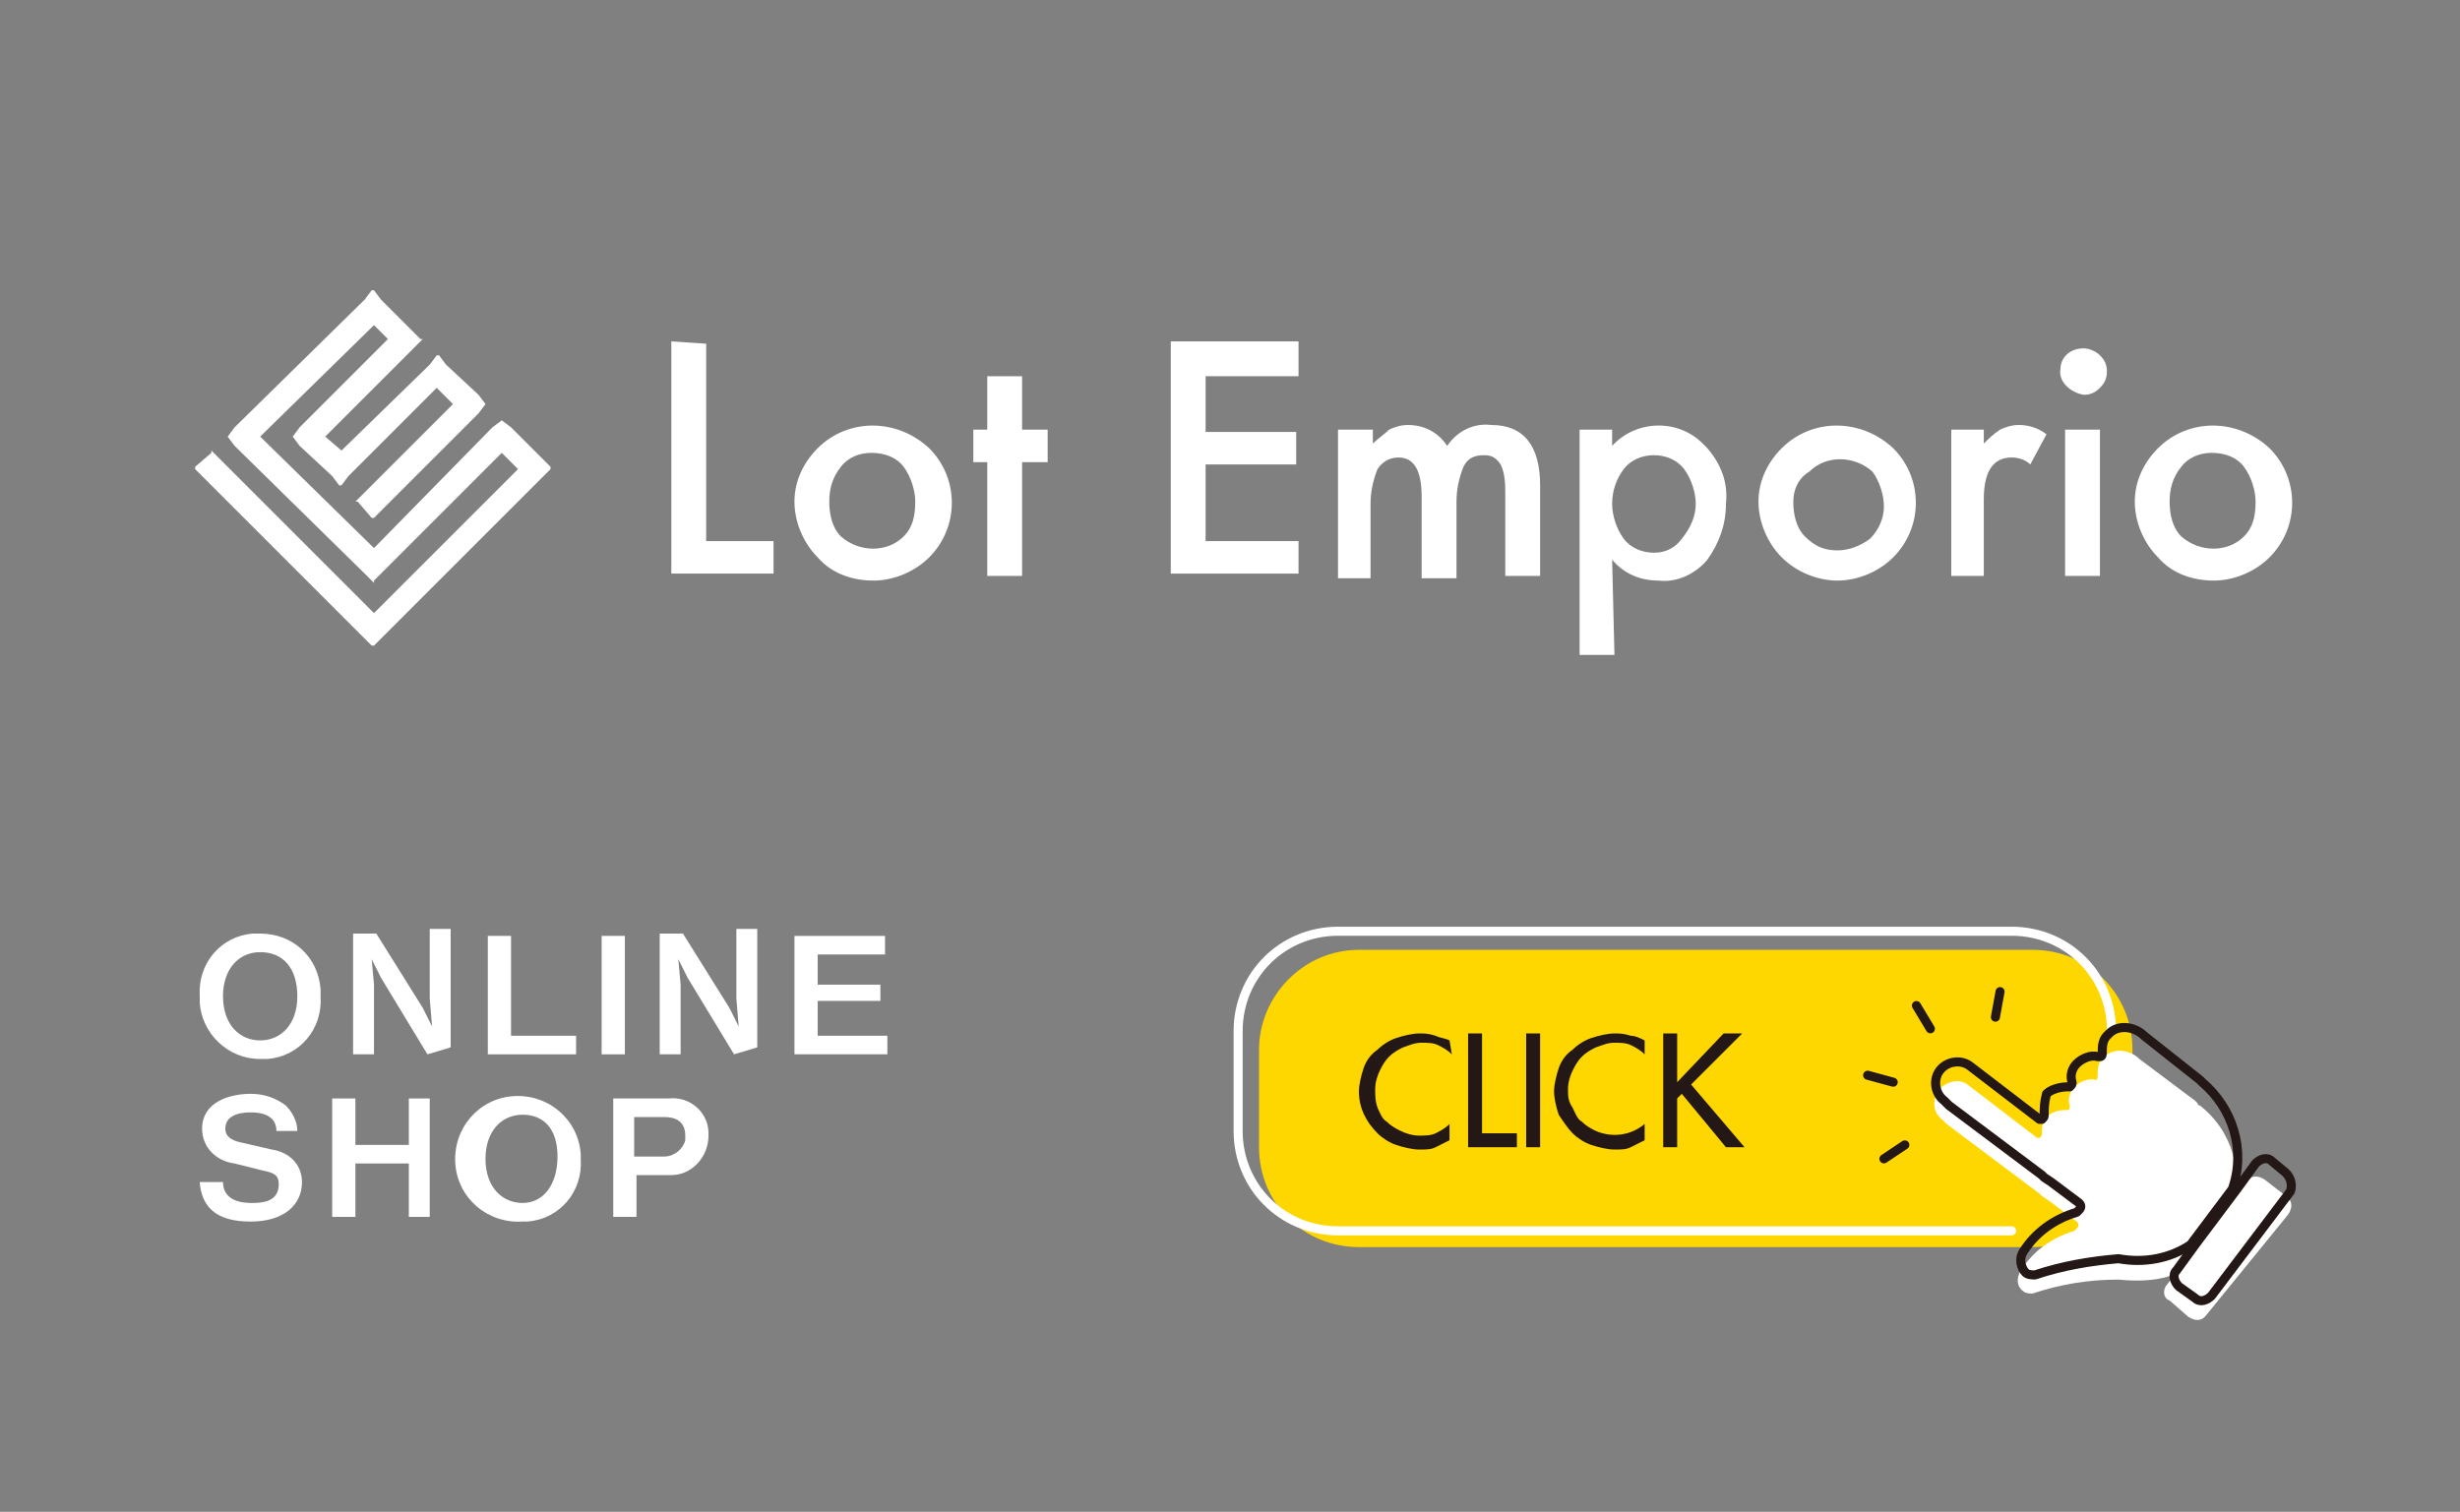
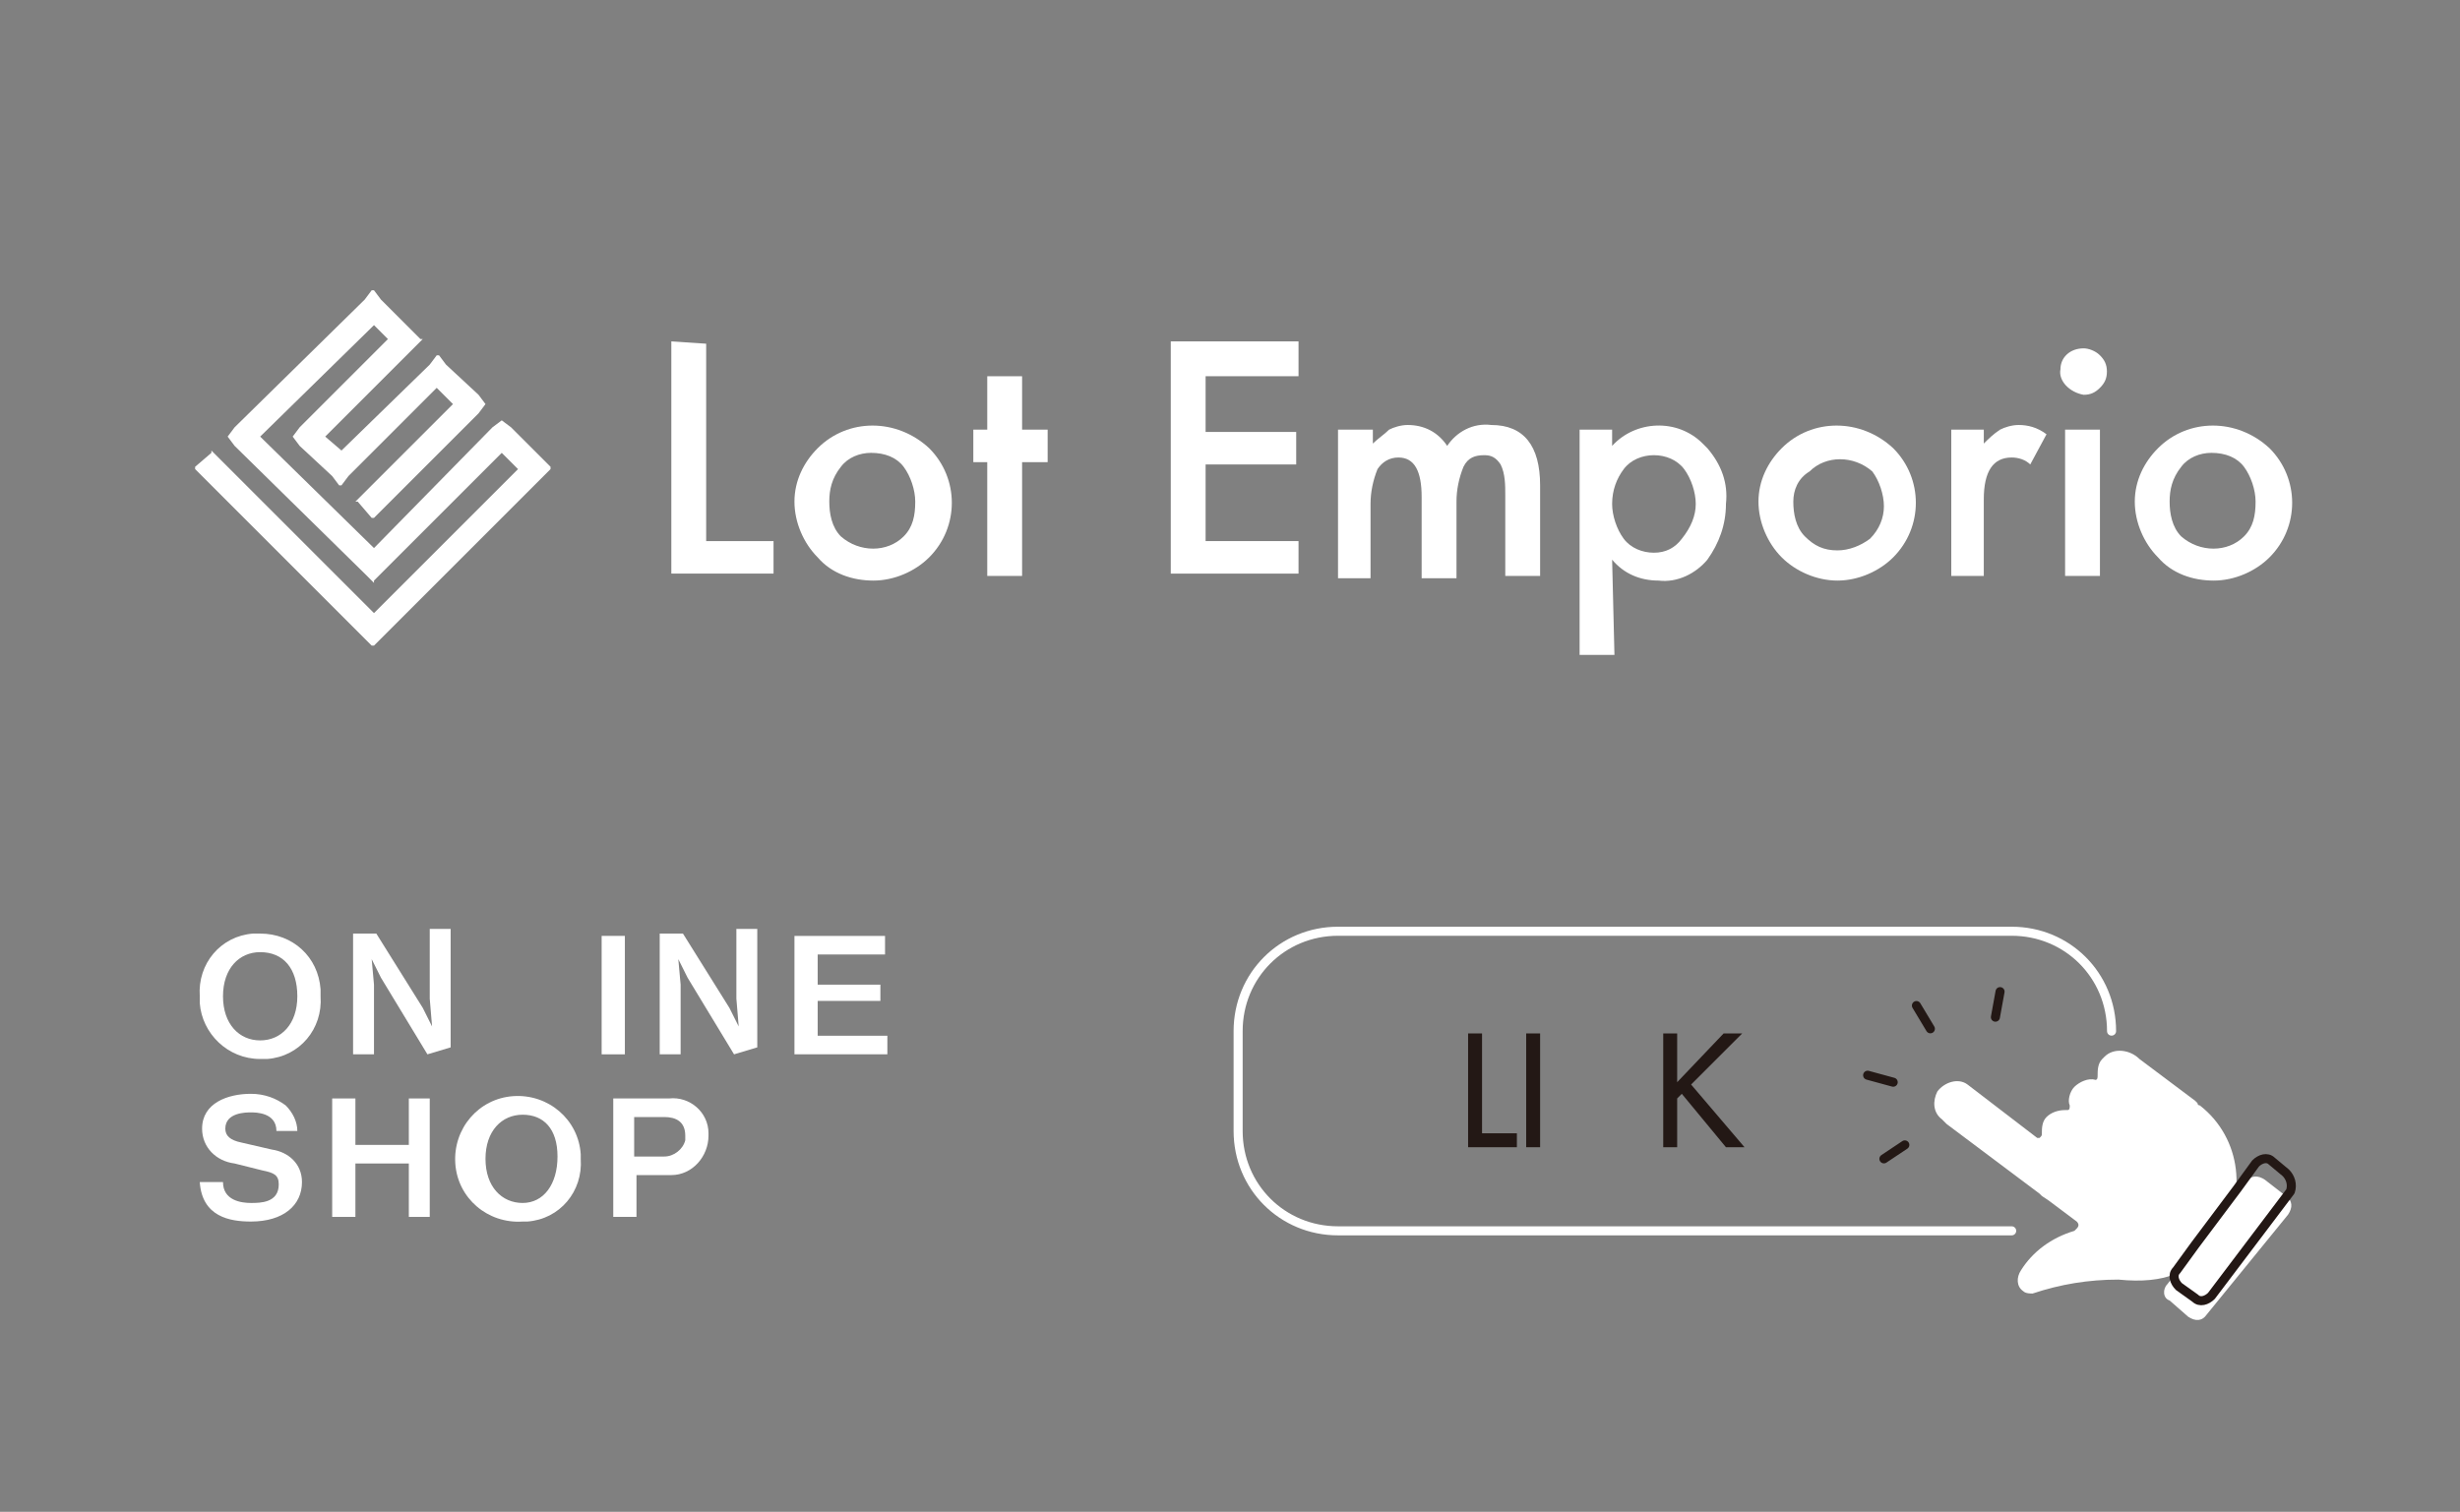
<svg xmlns="http://www.w3.org/2000/svg" version="1.1" id="レイヤー_1" x="0px" y="0px" viewBox="0 0 105.9 65.1" style="enable-background:new 0 0 105.9 65.1;" xml:space="preserve">
  <rect x="0" y="0" width="105.9" height="65.1" fill="#808080" stroke="none" />
  <style type="text/css">
	.st0{fill:#FFFFFF;}
	.st1{fill:#FED600;}
	.st2{fill:none;stroke:#FFFFFF;stroke-width:0.39;stroke-linecap:round;stroke-linejoin:round;}
	.st3{fill:#231815;}
	.st4{fill:none;stroke:#231815;stroke-width:0.39;stroke-linecap:round;stroke-linejoin:round;}
</style>
  <g id="レイヤー_2_1_">
    <g id="レイヤー_1-2">
      <path class="st0" d="M11.2,45.6c-1.4,0-2.5-1.1-2.6-2.4c0-0.1,0-0.2,0-0.3c-0.1-1.4,0.9-2.6,2.3-2.7c0.1,0,0.2,0,0.3,0    c1.4,0,2.5,1,2.6,2.4c0,0.1,0,0.2,0,0.3c0.1,1.4-0.9,2.6-2.3,2.7C11.4,45.6,11.3,45.6,11.2,45.6z M11.2,41c-0.9,0-1.6,0.7-1.6,1.9    s0.7,1.9,1.6,1.9s1.6-0.7,1.6-1.9S12.2,41,11.2,41L11.2,41z" />
-       <path class="st0" d="M18.4,45.4l-2-3.3L16,41.3l0.1,1.1v3h-0.9v-5.2h1l2,3.2l0.4,0.8l-0.1-1.2v-3h0.9v5.1L18.4,45.4z" />
-       <path class="st0" d="M21,45.4v-5.1h1v4.3h2.8v0.8H21z" />
+       <path class="st0" d="M18.4,45.4l-2-3.3L16,41.3l0.1,1.1v3h-0.9v-5.2h1l2,3.2l0.4,0.8l-0.1-1.2v-3h0.9v5.1z" />
      <path class="st0" d="M25.9,45.4v-5.1h1v5.1H25.9z" />
      <path class="st0" d="M31.6,45.4l-2-3.3l-0.4-0.8l0.1,1.1v3h-0.9v-5.2h1l2,3.2l0.4,0.8l-0.1-1.2v-3h0.9v5.1L31.6,45.4z" />
      <path class="st0" d="M34.2,45.4v-5.1h3.9v0.8h-2.9v1.3h2.7v0.7h-2.7v1.5h3v0.8L34.2,45.4z" />
      <path class="st0" d="M10.8,52.6c-0.9,0-2.1-0.2-2.2-1.7h1c0,0.8,0.8,0.9,1.2,0.9s1.2,0,1.2-0.8c0-0.4-0.2-0.5-0.7-0.6l-1.2-0.3    c-0.8-0.1-1.4-0.7-1.4-1.5c0-1.1,1.1-1.5,2.1-1.5c0.6,0,1.1,0.2,1.5,0.5c0.3,0.3,0.5,0.7,0.5,1.1h-0.9c0-0.8-0.9-0.8-1.1-0.8    s-1.1,0-1.1,0.7c0,0.3,0.2,0.5,0.7,0.6l1.3,0.3c0.7,0.1,1.3,0.6,1.3,1.4C13,51.9,12.2,52.6,10.8,52.6z" />
      <path class="st0" d="M17.6,52.4v-2.3h-2.3v2.3h-1v-5.1h1v2h2.3v-2h0.9v5.1H17.6z" />
      <path class="st0" d="M22.5,52.6c-1.5,0.1-2.8-1-2.9-2.5c-0.1-1.5,1-2.8,2.5-2.9c1.5-0.1,2.8,1,2.9,2.5c0,0.1,0,0.1,0,0.2    c0.1,1.4-0.9,2.6-2.3,2.7C22.7,52.6,22.6,52.6,22.5,52.6z M22.5,48c-0.9,0-1.6,0.7-1.6,1.9s0.7,1.9,1.6,1.9S24,51,24,49.8    S23.4,48,22.5,48L22.5,48z" />
      <path class="st0" d="M28.8,50.6h-1.4v1.8h-1v-5.1h2.4c0.9-0.1,1.7,0.6,1.7,1.5c0,0,0,0.1,0,0.1c0,0.9-0.7,1.7-1.6,1.7    C28.8,50.6,28.8,50.6,28.8,50.6z M28.6,48.1h-1.3v1.7h1.3c0.4,0,0.8-0.3,0.9-0.7c0-0.1,0-0.1,0-0.2C29.5,48.3,29.1,48.1,28.6,48.1    z" />
-       <path class="st1" d="M58.5,40.9h29c2.4,0,4.3,1.9,4.3,4.3v4.2c0,2.4-1.9,4.3-4.3,4.3h-29c-2.4,0-4.3-1.9-4.3-4.3v-4.2    C54.2,42.9,56.1,40.9,58.5,40.9z" />
      <path class="st2" d="M86.6,53h-29c-2.4,0-4.3-1.9-4.3-4.3v0v-4.3c0-2.4,1.9-4.3,4.3-4.3c0,0,0,0,0,0h29c2.4,0,4.3,1.9,4.3,4.3    c0,0,0,0,0,0" />
-       <path class="st3" d="M62.5,45.4c-0.2-0.2-0.4-0.3-0.6-0.4c-0.2-0.1-0.5-0.1-0.7-0.1c-0.3,0-0.5,0.1-0.8,0.2    c-0.2,0.1-0.4,0.2-0.6,0.4c-0.2,0.2-0.3,0.4-0.4,0.6c-0.1,0.2-0.2,0.5-0.2,0.8c0,0.3,0,0.5,0.1,0.8c0.1,0.2,0.2,0.5,0.4,0.6    c0.2,0.2,0.4,0.3,0.6,0.4c0.2,0.1,0.5,0.2,0.8,0.2c0.2,0,0.5,0,0.7-0.1c0.2-0.1,0.4-0.2,0.6-0.4v0.7c-0.2,0.1-0.4,0.2-0.6,0.3    c-0.2,0.1-0.4,0.1-0.7,0.1c-0.3,0-0.7-0.1-1-0.2c-0.3-0.1-0.6-0.3-0.8-0.5c-0.5-0.5-0.8-1.1-0.8-1.8c0-0.3,0.1-0.7,0.2-1    c0.1-0.3,0.3-0.6,0.6-0.8c0.2-0.2,0.5-0.4,0.8-0.5c0.3-0.1,0.7-0.2,1-0.2c0.2,0,0.4,0,0.7,0.1c0.2,0.1,0.4,0.1,0.6,0.2L62.5,45.4z    " />
      <path class="st3" d="M63.8,48.8h1.5v0.6h-2.1v-4.9h0.6V48.8z" />
      <path class="st3" d="M66.3,49.4h-0.6v-4.9h0.6V49.4z" />
-       <path class="st3" d="M70.8,45.4c-0.2-0.2-0.4-0.3-0.6-0.4c-0.2-0.1-0.5-0.1-0.7-0.1c-0.3,0-0.5,0.1-0.8,0.2    c-0.2,0.1-0.4,0.2-0.6,0.4c-0.2,0.2-0.3,0.4-0.4,0.6c-0.1,0.2-0.2,0.5-0.2,0.8c0,0.3,0,0.5,0.2,0.8c0.1,0.2,0.2,0.5,0.4,0.6    c0.2,0.2,0.4,0.3,0.6,0.4c0.7,0.3,1.5,0.2,2.1-0.3v0.7c-0.2,0.1-0.4,0.2-0.6,0.3c-0.2,0.1-0.4,0.1-0.7,0.1c-0.3,0-0.7-0.1-1-0.2    c-0.3-0.1-0.6-0.3-0.8-0.5c-0.2-0.2-0.4-0.5-0.6-0.8c-0.1-0.3-0.2-0.7-0.2-1c0-0.3,0.1-0.7,0.2-1c0.1-0.3,0.3-0.6,0.6-0.8    c0.2-0.2,0.5-0.4,0.8-0.5c0.3-0.1,0.7-0.2,1-0.2c0.2,0,0.4,0,0.7,0.1c0.2,0,0.4,0.1,0.6,0.2L70.8,45.4z" />
      <path class="st3" d="M74.2,44.5H75l-2.2,2.2l2.3,2.7h-0.8l-1.9-2.3l-0.2,0.2v2.1h-0.6v-4.9h0.6v2.1L74.2,44.5z" />
      <path class="st0" d="M94.5,47.4l-2.4-1.8c-0.4-0.4-1.1-0.5-1.5-0.1c0,0,0,0-0.1,0.1c-0.2,0.2-0.2,0.5-0.2,0.7c0,0.1,0,0.2-0.1,0.2    c0,0,0,0,0,0c-0.3-0.1-0.7,0.1-0.9,0.3c-0.2,0.2-0.3,0.6-0.2,0.8c0,0.1,0,0.2-0.1,0.2c0,0,0,0-0.1,0c-0.3,0-0.6,0.1-0.8,0.3    c-0.2,0.2-0.2,0.5-0.2,0.7c0,0.1,0,0.1-0.1,0.2c0,0-0.1,0-0.1,0l-3-2.3c-0.4-0.3-1-0.1-1.3,0.3c-0.2,0.4-0.2,0.9,0.2,1.2l0.2,0.2    l4,3l0.1,0.1l0.3,0.2l1.2,0.9c0.1,0.1,0.1,0.2,0,0.3c0,0-0.1,0.1-0.1,0.1c-1,0.3-1.8,0.9-2.3,1.7l0,0c-0.2,0.3-0.2,0.7,0.1,0.9    c0.1,0.1,0.3,0.1,0.4,0.1l0,0c1.2-0.4,2.4-0.6,3.7-0.6c2,0.2,3.2-0.3,4.2-1.7c1.4-1.8,1.1-4.4-0.7-5.8c0,0-0.1,0-0.1-0.1    L94.5,47.4L94.5,47.4L94.5,47.4z" />
      <path class="st0" d="M93.3,55.3l3.4-4.4c0.2-0.3,0.5-0.3,0.8-0.1l0.9,0.7c0.3,0.2,0.3,0.5,0.1,0.8L95,56.6    c-0.2,0.3-0.5,0.3-0.8,0.1L93.4,56C93.1,55.9,93.1,55.5,93.3,55.3z" />
-       <path class="st4" d="M94.8,46.6l-0.1-0.1l0,0l0,0l-2.4-1.9c-0.4-0.4-1.1-0.5-1.5-0.1c0,0,0,0-0.1,0.1c-0.2,0.2-0.2,0.5-0.2,0.7    c0,0.1,0,0.2-0.1,0.2c0,0,0,0-0.1,0c-0.3-0.1-0.7,0.1-0.9,0.3c-0.2,0.2-0.3,0.5-0.2,0.8c0,0.1,0,0.1-0.1,0.2c0,0-0.1,0-0.1,0    c-0.3,0-0.7,0.1-0.9,0.3C88,47.5,88,47.7,88,48c0,0.1,0,0.1-0.1,0.2c0,0-0.1,0-0.1,0l-3-2.3c-0.4-0.3-1-0.2-1.3,0.2    c-0.3,0.4-0.2,1,0.2,1.3l0.2,0.2l4,3l0.1,0.1l0.3,0.2l1.2,0.9c0.1,0.1,0.1,0.2,0,0.3c0,0-0.1,0.1-0.1,0.1c-1,0.3-1.8,0.9-2.3,1.7    l0,0c-0.2,0.3-0.1,0.7,0.1,0.9c0.1,0.1,0.3,0.1,0.4,0.1l0,0c1.2-0.4,2.4-0.6,3.6-0.7c1.1,0.2,2.2,0,3.1-0.6l1.8-2.4    C96.7,49.5,96.1,47.7,94.8,46.6z" />
      <path class="st4" d="M98.4,50.5L97.8,50c-0.2-0.2-0.5-0.1-0.7,0.1l-0.8,1.1l-1.8,2.4l-0.8,1.1c-0.2,0.2-0.1,0.5,0.1,0.7l0.7,0.5    c0.2,0.2,0.5,0.1,0.7-0.1c0,0,0,0,0,0l3.4-4.5C98.7,51,98.6,50.7,98.4,50.5C98.4,50.5,98.4,50.5,98.4,50.5z" />
      <line class="st4" x1="83.1" y1="44.3" x2="82.5" y2="43.3" />
      <line class="st4" x1="81.5" y1="46.6" x2="80.4" y2="46.3" />
      <line class="st4" x1="82" y1="49.3" x2="81.1" y2="49.9" />
      <line class="st4" x1="86.1" y1="42.7" x2="85.9" y2="43.8" />
      <path class="st0" d="M30.4,14.8v8.5h2.9v1.4h-4.4v-10L30.4,14.8z" />
      <path class="st0" d="M34.2,21.6c0-0.9,0.4-1.7,1-2.3c1.3-1.3,3.4-1.3,4.8,0c1.3,1.3,1.3,3.4,0,4.7c-0.6,0.6-1.5,1-2.4,1    c-0.9,0-1.8-0.3-2.4-1C34.6,23.4,34.2,22.5,34.2,21.6z M35.7,21.6c0,0.5,0.1,1.1,0.5,1.5c0.8,0.7,2,0.7,2.7,0    c0.4-0.4,0.5-0.9,0.5-1.5c0-0.5-0.2-1.1-0.5-1.5c-0.3-0.4-0.8-0.6-1.4-0.6c-0.5,0-1,0.2-1.3,0.6C35.8,20.6,35.7,21.1,35.7,21.6    L35.7,21.6z" />
      <path class="st0" d="M44,19.9v4.9h-1.5v-4.9h-0.6v-1.4h0.6v-2.3H44v2.3h1.1v1.4L44,19.9z" />
      <path class="st0" d="M55.9,16.2h-4v2.4h3.9v1.4h-3.9v3.3h4v1.4h-5.5v-10h5.5L55.9,16.2z" />
      <path class="st0" d="M57.6,18.5h1.5v0.6c0.2-0.2,0.5-0.4,0.7-0.6c0.2-0.1,0.5-0.2,0.8-0.2c0.7,0,1.3,0.3,1.7,0.9    c0.4-0.6,1.1-1,1.9-0.9c1.4,0,2.1,0.9,2.1,2.6v3.9h-1.5v-3.5c0-0.4,0-0.9-0.2-1.3c-0.2-0.3-0.4-0.4-0.7-0.4    c-0.4,0-0.7,0.1-0.9,0.5c-0.2,0.5-0.3,1-0.3,1.5v3.3h-1.5v-3.5c0-1.1-0.3-1.7-1-1.7c-0.4,0-0.7,0.2-0.9,0.5    c-0.2,0.5-0.3,1-0.3,1.5v3.2h-1.4V18.5z" />
      <path class="st0" d="M69.5,28.2h-1.5v-9.7h1.4v0.7c1-1.1,2.8-1.2,3.9-0.1c0.1,0.1,0.1,0.1,0.2,0.2c0.6,0.7,0.9,1.5,0.8,2.4    c0,0.9-0.3,1.7-0.8,2.4c-0.5,0.6-1.3,1-2.1,0.9c-0.8,0-1.5-0.3-2-0.9L69.5,28.2z M73,21.7c0-0.5-0.2-1.1-0.5-1.5    c-0.3-0.4-0.8-0.6-1.3-0.6c-0.5,0-1,0.2-1.3,0.6c-0.3,0.4-0.5,0.9-0.5,1.5c0,0.5,0.2,1.1,0.5,1.5c0.3,0.4,0.8,0.6,1.3,0.6    c0.5,0,0.9-0.2,1.2-0.6C72.8,22.7,73,22.2,73,21.7z" />
      <path class="st0" d="M75.7,21.6c0-0.9,0.4-1.7,1-2.3c1.3-1.3,3.4-1.3,4.8,0c1.3,1.3,1.3,3.4,0,4.7c-0.6,0.6-1.5,1-2.4,1    c-0.9,0-1.8-0.4-2.4-1C76.1,23.4,75.7,22.5,75.7,21.6z M77.2,21.6c0,0.5,0.1,1.1,0.5,1.5c0.4,0.4,0.8,0.6,1.4,0.6    c0.5,0,1-0.2,1.4-0.5c0.4-0.4,0.6-0.9,0.6-1.4c0-0.5-0.2-1.1-0.5-1.5c-0.8-0.7-2-0.7-2.7,0C77.4,20.6,77.2,21.1,77.2,21.6    L77.2,21.6z" />
      <path class="st0" d="M84,18.5h1.4v0.6c0.2-0.2,0.4-0.4,0.7-0.6c0.2-0.1,0.5-0.2,0.8-0.2c0.4,0,0.8,0.1,1.2,0.4L87.4,20    c-0.2-0.2-0.5-0.3-0.8-0.3c-0.8,0-1.2,0.6-1.2,1.8v3.3H84V18.5z" />
      <path class="st0" d="M88.7,15.9c0-0.5,0.4-0.9,1-0.9c0.2,0,0.5,0.1,0.7,0.3c0.2,0.2,0.3,0.4,0.3,0.7c0,0.3-0.1,0.5-0.3,0.7    c-0.2,0.2-0.4,0.3-0.7,0.3C89.1,16.9,88.6,16.4,88.7,15.9L88.7,15.9z M90.4,18.5v6.3h-1.5v-6.3H90.4z" />
      <path class="st0" d="M91.9,21.6c0-0.9,0.4-1.7,1-2.3c1.3-1.3,3.4-1.3,4.8,0c1.3,1.3,1.3,3.4,0,4.7c-0.6,0.6-1.5,1-2.4,1    c-0.9,0-1.8-0.3-2.4-1C92.3,23.4,91.9,22.5,91.9,21.6z M93.4,21.6c0,0.5,0.1,1.1,0.5,1.5c0.8,0.7,2,0.7,2.7,0    c0.4-0.4,0.5-0.9,0.5-1.5c0-0.5-0.2-1.1-0.5-1.5c-0.3-0.4-0.8-0.6-1.4-0.6c-0.5,0-1,0.2-1.3,0.6C93.5,20.6,93.4,21.1,93.4,21.6    L93.4,21.6z" />
      <polygon class="st0" points="9.2,19.5 16.1,26.4 22.3,20.2 21.6,19.5 16.4,24.7 16.1,25 16.1,25.1 16,25 15.7,24.7 10.1,19.2     10.1,19.2 9.8,18.8 9.8,18.8 9.8,18.8 10.1,18.4 15.7,12.9 16,12.5 16.1,12.5 16.1,12.5 16.4,12.9 17.8,14.3 18.1,14.6 18.2,14.6     18.1,14.7 17.8,15 14,18.8 14.7,19.4 18.5,15.7 18.8,15.3 18.8,15.3 18.9,15.3 19.2,15.7 20.6,17 20.9,17.4 21,17.4 20.9,17.4     20.6,17.8 20.6,17.8 16.1,22.3 16.1,22.3 16,22.3 15.4,21.6 15.3,21.6 15.4,21.5 19.5,17.4 18.8,16.7 15,20.5 14.7,20.9     14.7,20.9 14.6,20.9 14.3,20.5 12.9,19.2 12.9,19.2 12.6,18.8 12.6,18.8 12.6,18.8 12.9,18.4 12.9,18.4 16.7,14.6 16.1,14     11.2,18.8 16.1,23.6 21.2,18.4 21.2,18.4 21.6,18.1 21.6,18.1 21.6,18.1 22,18.4 23.4,19.8 23.7,20.1 23.7,20.2 23.7,20.2     23.4,20.5 16.4,27.5 16.1,27.8 16.1,27.8 16,27.8 15.7,27.5 8.4,20.2 8.4,20.2 8.4,20.1 9.1,19.5 9.1,19.4   " />
    </g>
  </g>
</svg>